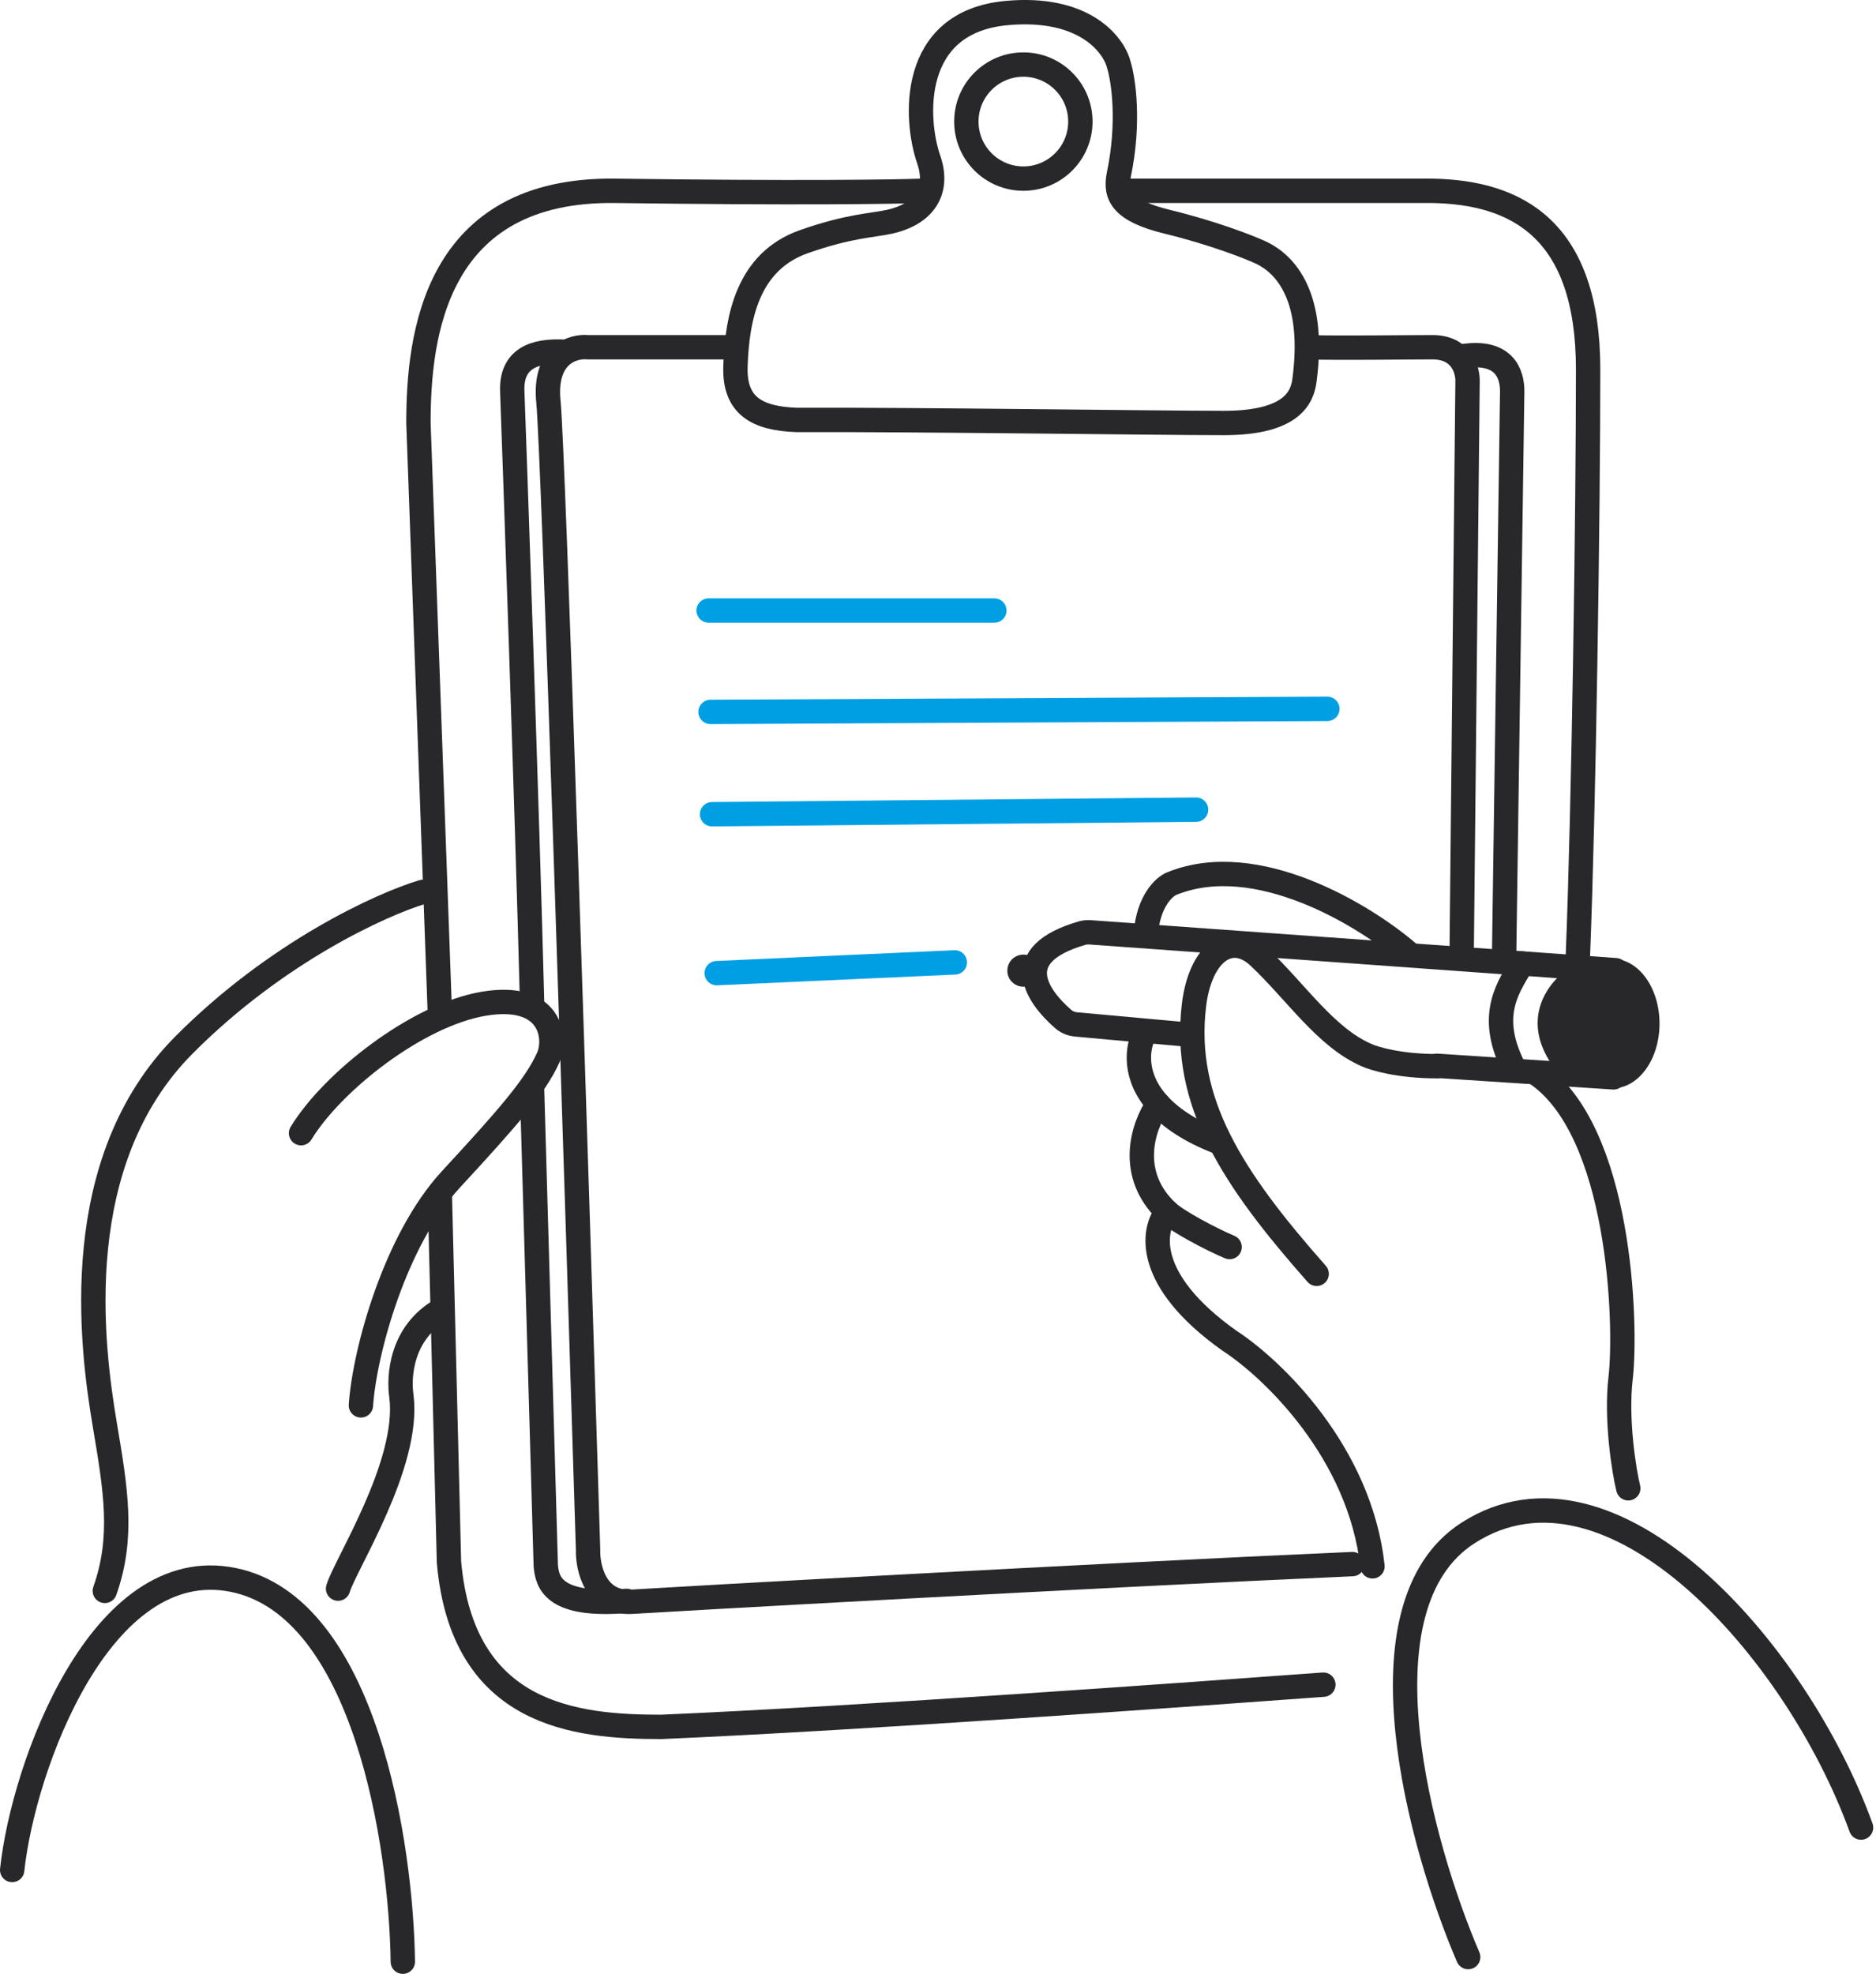
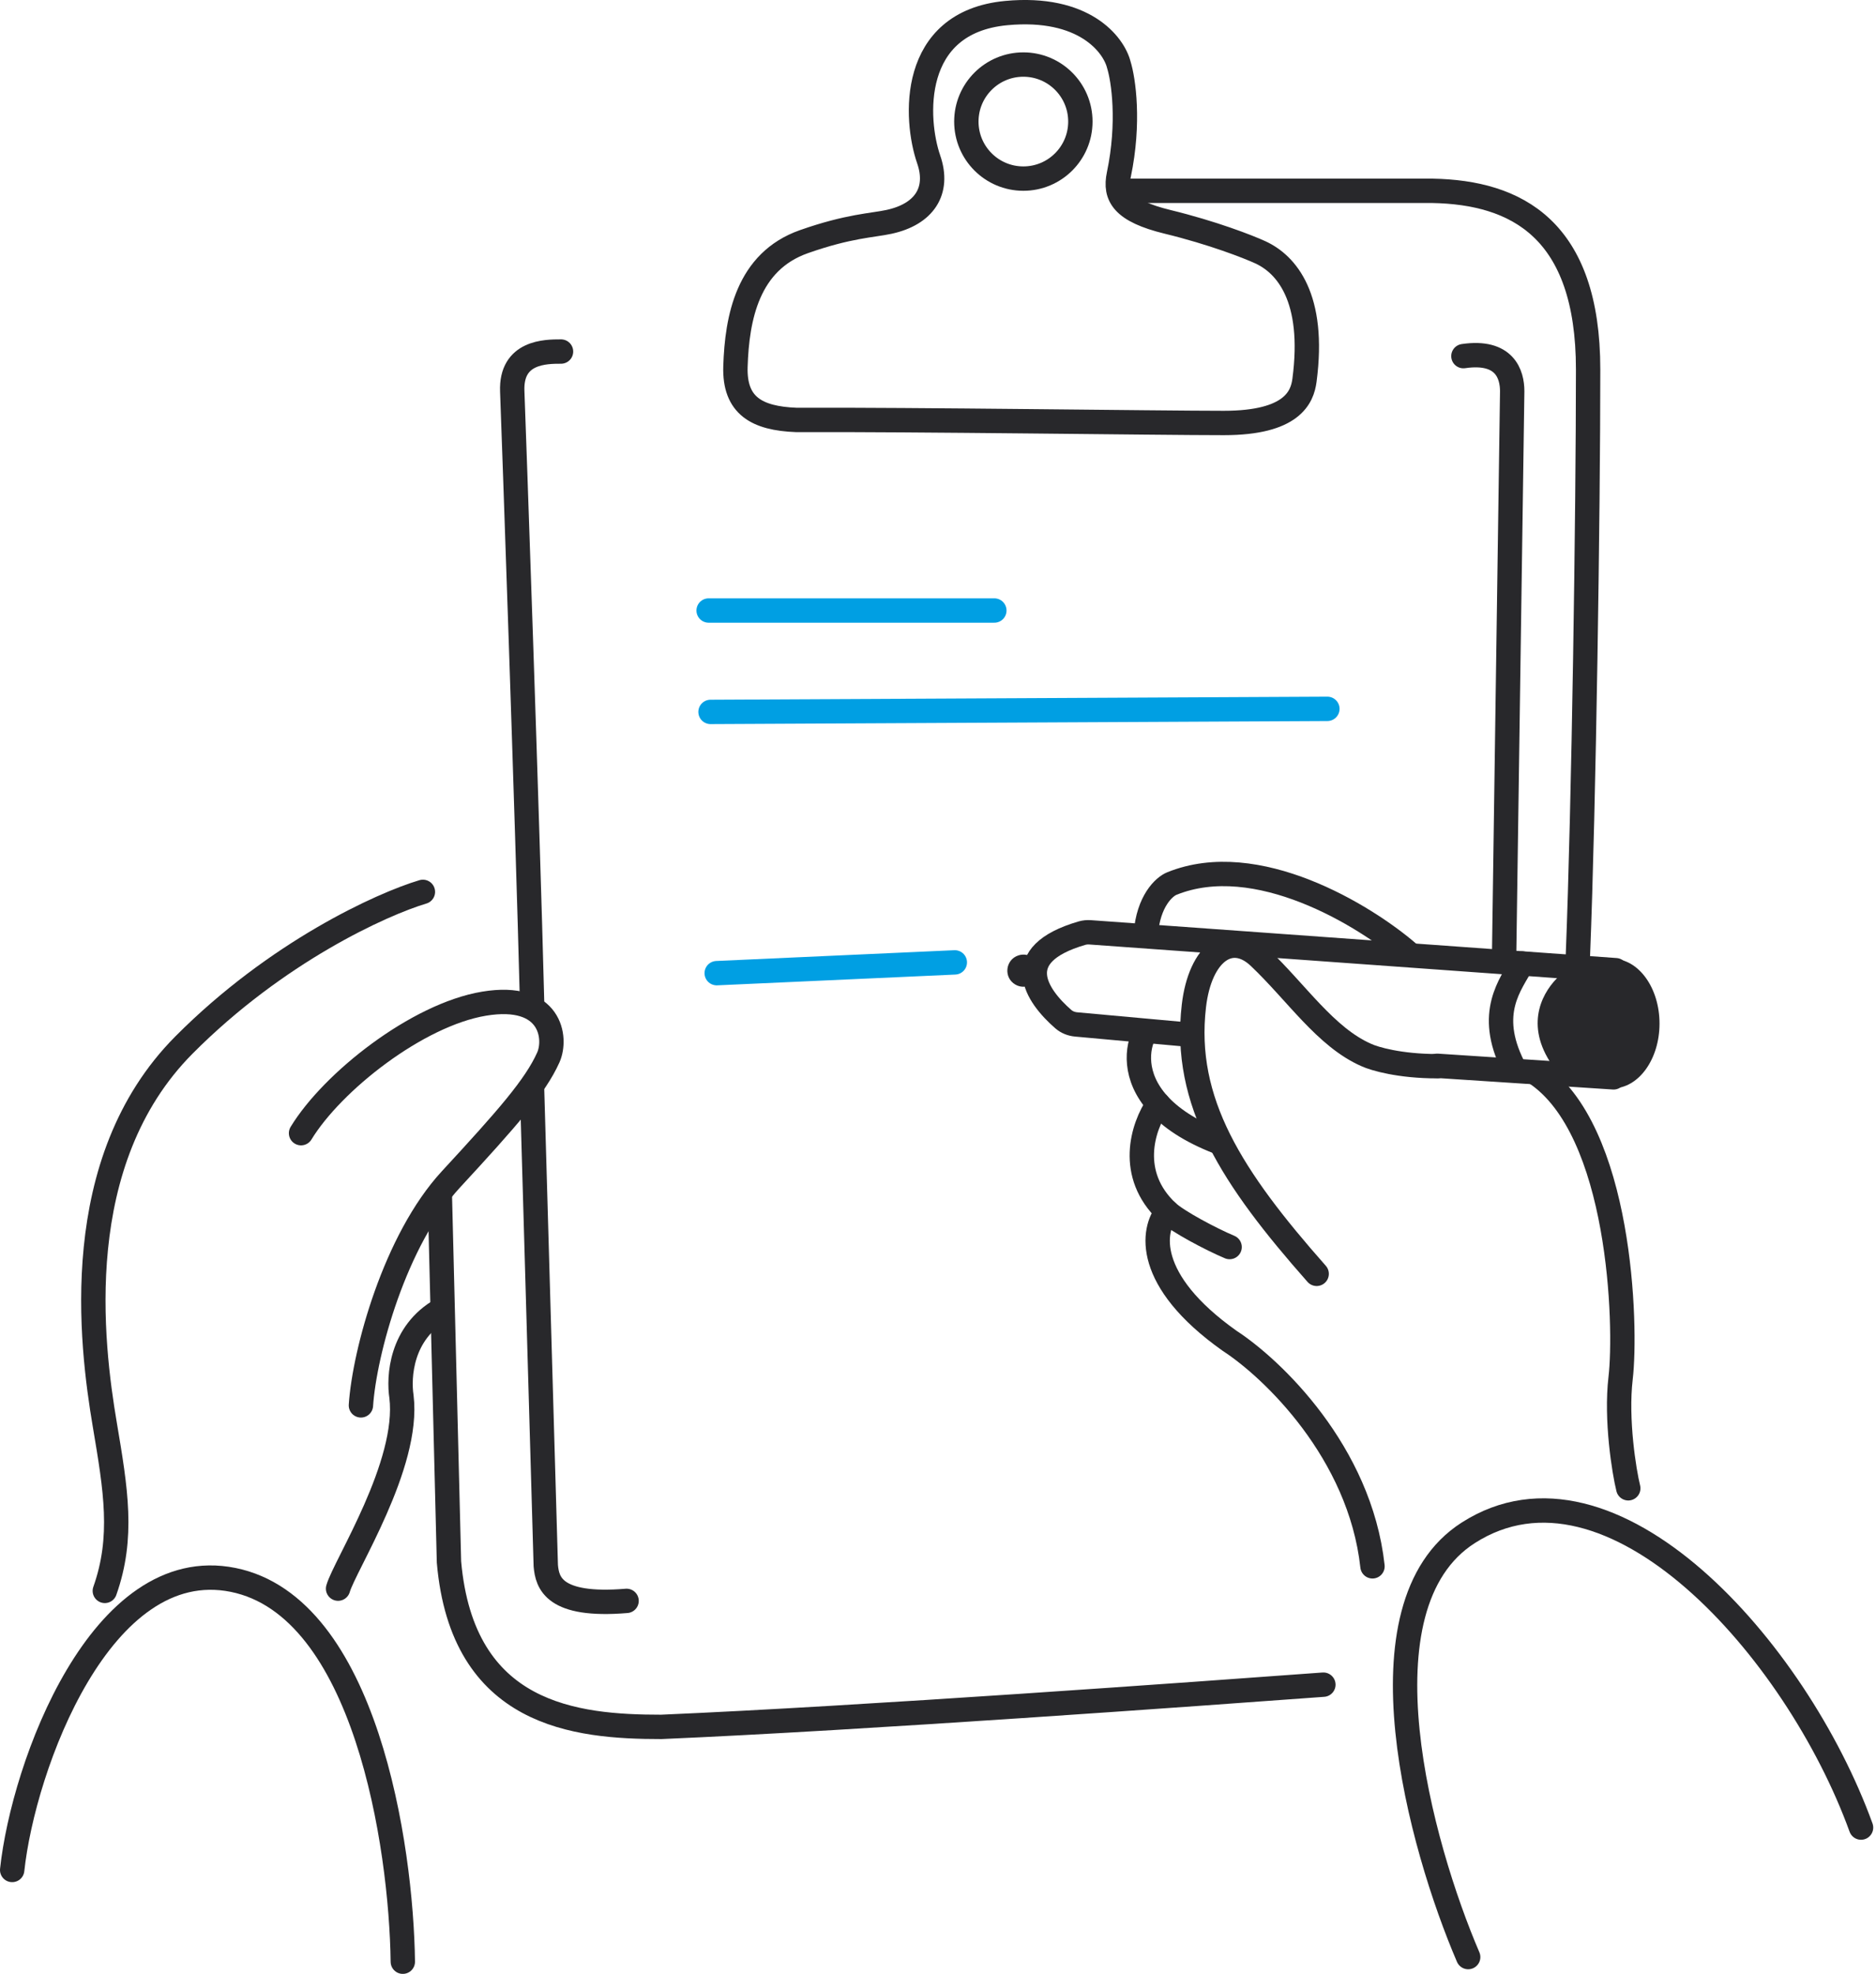
<svg xmlns="http://www.w3.org/2000/svg" width="154" height="162" viewBox="0 0 154 162" fill="none">
  <path d="M8.605 130.566C10.162 126.169 9.504 122.268 8.605 116.938C7.48 110.277 5.606 95.319 15.101 85.766C22.698 78.124 31.343 74.202 34.716 73.196" stroke="#28282B" stroke-width="2" stroke-linecap="round" />
  <path d="M27.752 130.381C28.295 128.479 33.636 120.205 32.957 114.623C32.712 113.035 32.883 109.382 36.255 107.477" stroke="#28282B" stroke-width="2" stroke-linecap="round" />
  <path d="M24.713 93.001C27.278 88.786 34.241 83.289 39.738 82.373C45.235 81.457 45.721 85.194 45.013 86.781C43.949 89.16 41.635 91.791 37.008 96.801C32.423 101.765 29.92 110.956 29.628 115.34" stroke="#28282B" stroke-width="2" stroke-linecap="round" />
  <path d="M115.559 78.169C111.997 75.112 103.137 69.701 96.196 72.515C95.567 72.766 94.26 73.948 94.058 76.662" stroke="#28282B" stroke-width="2" stroke-linecap="round" />
  <path d="M133.664 122.146C133.329 120.806 132.633 116.517 133.035 113.099C133.538 108.827 133.083 92.703 126.042 88.054" stroke="#28282B" stroke-width="2" stroke-linecap="round" />
  <path d="M132.457 88.42L117.975 87.471" stroke="#28282B" stroke-width="2" stroke-linecap="round" />
  <ellipse cx="132.381" cy="84.006" rx="3.848" ry="5.314" fill="#28282B" />
  <path d="M127.21 87.098C125.195 83.883 126.677 81.292 128.064 80.041C128.388 79.749 128.824 79.636 129.259 79.656L131.927 79.78C133.029 79.831 133.881 80.765 133.832 81.867L133.635 86.296C133.584 87.448 132.572 88.318 131.426 88.196L128.553 87.891C128.009 87.834 127.5 87.561 127.21 87.098Z" fill="#28282B" />
  <path d="M85.32 79.811C85.214 80.759 84.168 81.283 83.345 80.802C82.359 80.225 82.523 78.753 83.612 78.407C84.522 78.118 85.427 78.863 85.32 79.811Z" fill="#28282B" />
-   <path d="M36.105 83.106L34.35 34.708C34.35 27.565 35.679 15.46 50.52 15.661C65.361 15.861 73.417 15.744 75.59 15.661" stroke="#28282B" stroke-width="2" stroke-linecap="round" />
  <path d="M92.638 15.661H117.582C124.476 15.786 130.368 18.794 130.368 30.323C130.368 41.852 130.026 65.953 129.525 78.526" stroke="#28282B" stroke-width="2" stroke-linecap="round" />
  <path d="M108.635 138.262C98.356 139.014 70.868 141.017 54.28 141.727C47.26 141.727 37.959 140.824 36.856 128.193L36.104 97.992" stroke="#28282B" stroke-width="2" stroke-linecap="round" />
  <circle cx="84.007" cy="9.978" r="4.68" stroke="#28282B" stroke-width="2" />
  <path d="M76.234 13.079C77.134 15.681 75.86 17.581 72.987 18.207C71.613 18.506 69.69 18.532 65.993 19.833C61.372 21.458 60.498 26.086 60.373 30.088C60.273 33.289 62.121 34.34 65.368 34.465C74.819 34.423 95.06 34.715 100.464 34.715C106.085 34.715 106.902 32.589 107.084 31.213C107.983 24.41 105.585 21.683 103.462 20.708C102.463 20.249 99.54 19.107 95.843 18.207C92.146 17.306 91.48 16.081 91.846 14.33C92.746 10.028 92.221 6.534 91.846 5.325C91.43 3.658 88.999 0.473 82.604 1.073C74.611 1.824 75.11 9.828 76.234 13.079Z" stroke="#28282B" stroke-width="2" stroke-linecap="round" />
-   <path d="M119.995 77.609L120.471 31.249C120.471 30.248 119.904 28.497 117.593 28.497C115.216 28.497 109.877 28.581 107.458 28.497" stroke="#28282B" stroke-width="2" stroke-linecap="round" />
-   <path d="M59.786 28.498H48.275C47.024 28.373 44.621 29.099 45.022 33.002C45.422 36.905 47.357 97.429 48.275 127.202C48.233 128.704 48.901 131.656 51.904 131.456C54.188 131.304 89.739 129.301 111.017 128.367" stroke="#28282B" stroke-width="2" stroke-linecap="round" />
  <path d="M123.476 78.16L124.136 32.111C124.136 30.732 123.535 28.727 120.131 29.228" stroke="#28282B" stroke-width="2" stroke-linecap="round" />
  <path d="M46.054 28.852C44.803 28.852 41.925 28.852 42.05 32.111C42.17 35.244 43.301 67.317 43.677 82.192" stroke="#28282B" stroke-width="2" stroke-linecap="round" />
  <path d="M43.677 89.394L44.803 128.503C44.928 129.882 45.429 131.888 51.435 131.386" stroke="#28282B" stroke-width="2" stroke-linecap="round" />
  <path d="M58.171 50.106H81.625" stroke="#009FE3" stroke-width="2" stroke-linecap="round" />
  <path d="M58.327 58.427L108.964 58.176" stroke="#009FE3" stroke-width="2" stroke-linecap="round" />
-   <path d="M58.452 66.825L98.185 66.449" stroke="#009FE3" stroke-width="2" stroke-linecap="round" />
  <path d="M58.834 79.868L78.381 78.984" stroke="#009FE3" stroke-width="2" stroke-linecap="round" />
  <path d="M124.943 79.075C124.027 80.785 122.011 83.106 124.21 87.504" stroke="#28282B" stroke-width="2" stroke-linecap="round" />
  <path d="M95.809 99.45C94.587 100.904 93.903 105.058 100.939 110.042C104.421 112.302 111.641 119.168 112.667 128.55" stroke="#28282B" stroke-width="2" stroke-linecap="round" />
  <path d="M93.975 84.755C93.32 85.983 93.033 88.345 95.074 90.609C96.08 91.723 97.651 92.814 100.022 93.734" stroke="#28282B" stroke-width="2" stroke-linecap="round" />
  <path d="M95.074 90.608C93.764 92.503 92.57 96.388 95.807 99.45C96.646 100.242 99.43 101.713 100.938 102.346" stroke="#28282B" stroke-width="2" stroke-linecap="round" />
  <path d="M120.522 160.619C116.613 151.518 111.14 131.814 120.522 125.804C132.249 118.291 147.458 135.332 152.772 149.991" stroke="#28282B" stroke-width="2" stroke-linecap="round" />
  <path d="M132.638 79.625L89.484 76.517C89.261 76.501 89.031 76.523 88.817 76.585C82.77 78.344 85.064 81.706 87.286 83.641C87.579 83.897 87.951 84.041 88.339 84.076L97.823 84.939" stroke="#28282B" stroke-width="2" stroke-linecap="round" />
  <path d="M1 153.471C1.916 144.919 8.293 127.467 19.141 129.665C29.988 131.864 32.945 151.471 33.067 160.999" stroke="#28282B" stroke-width="2" stroke-linecap="round" />
  <path d="M108.084 104.545C101.121 96.666 97.09 90.436 98.006 82.556C98.517 78.165 101.046 76.354 103.362 78.546C106.435 81.457 108.817 85.122 112.163 86.588C112.819 86.893 114.901 87.504 117.979 87.504" stroke="#28282B" stroke-width="2" stroke-linecap="round" />
</svg>